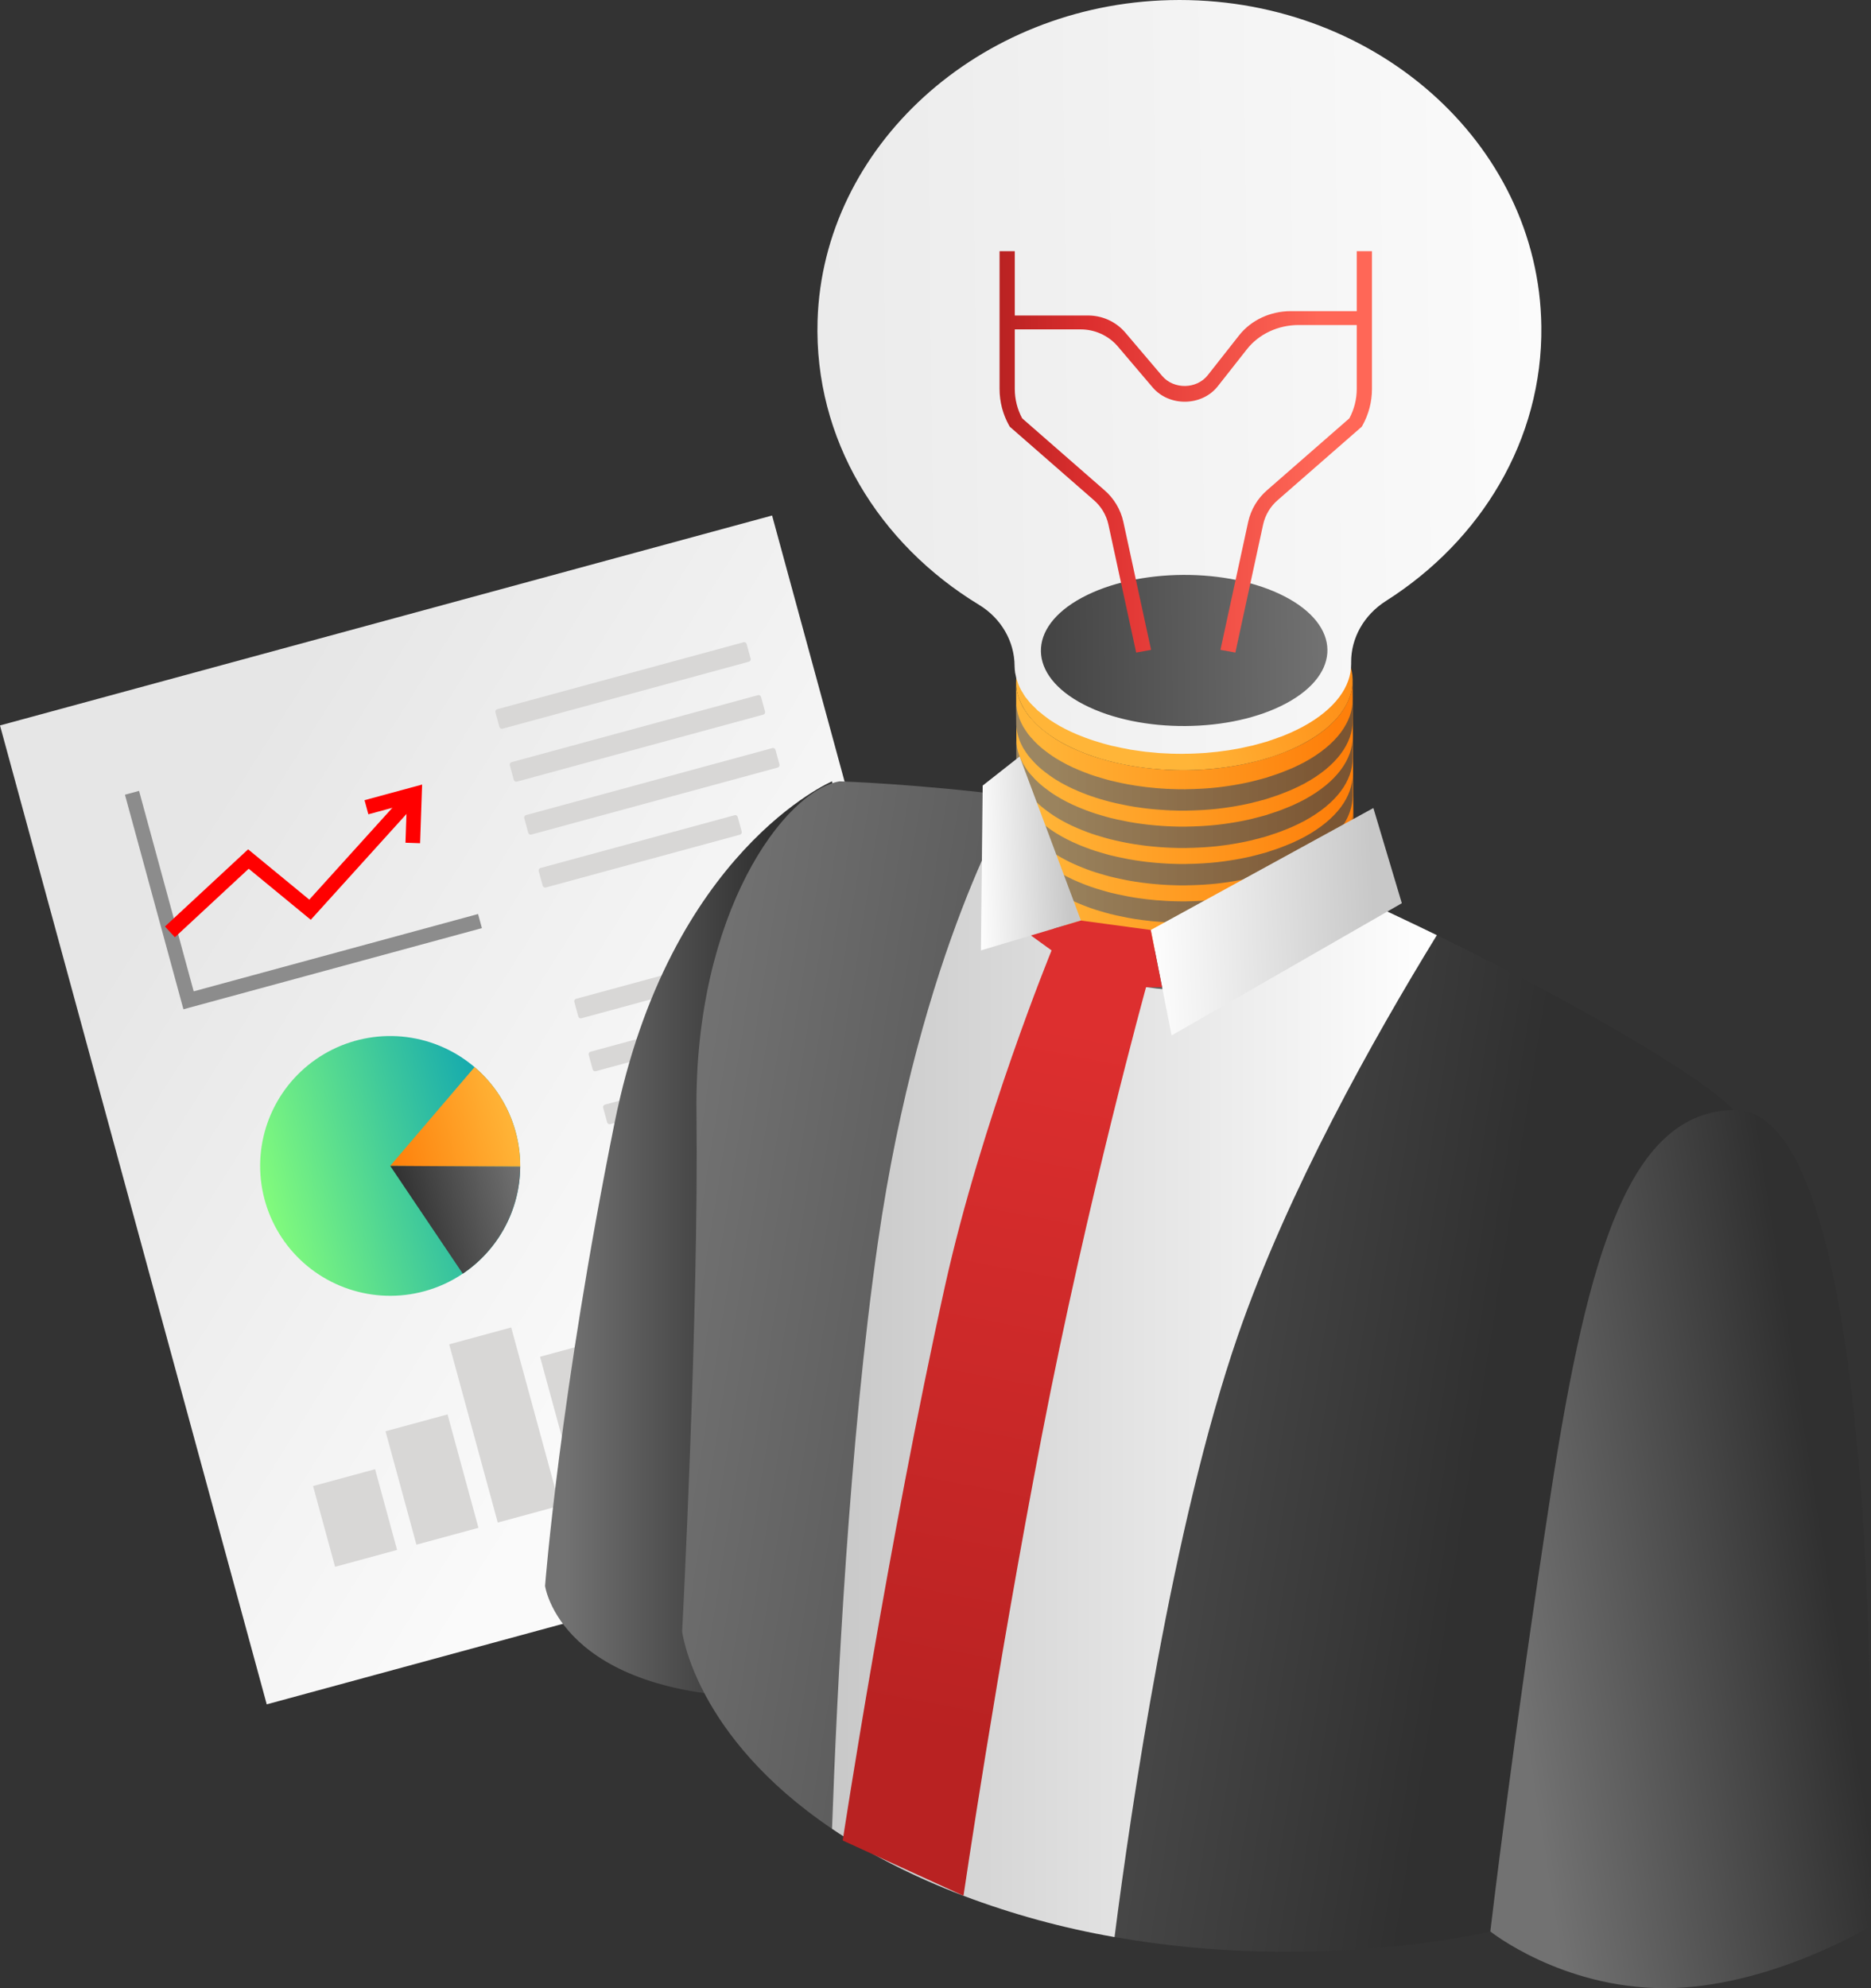
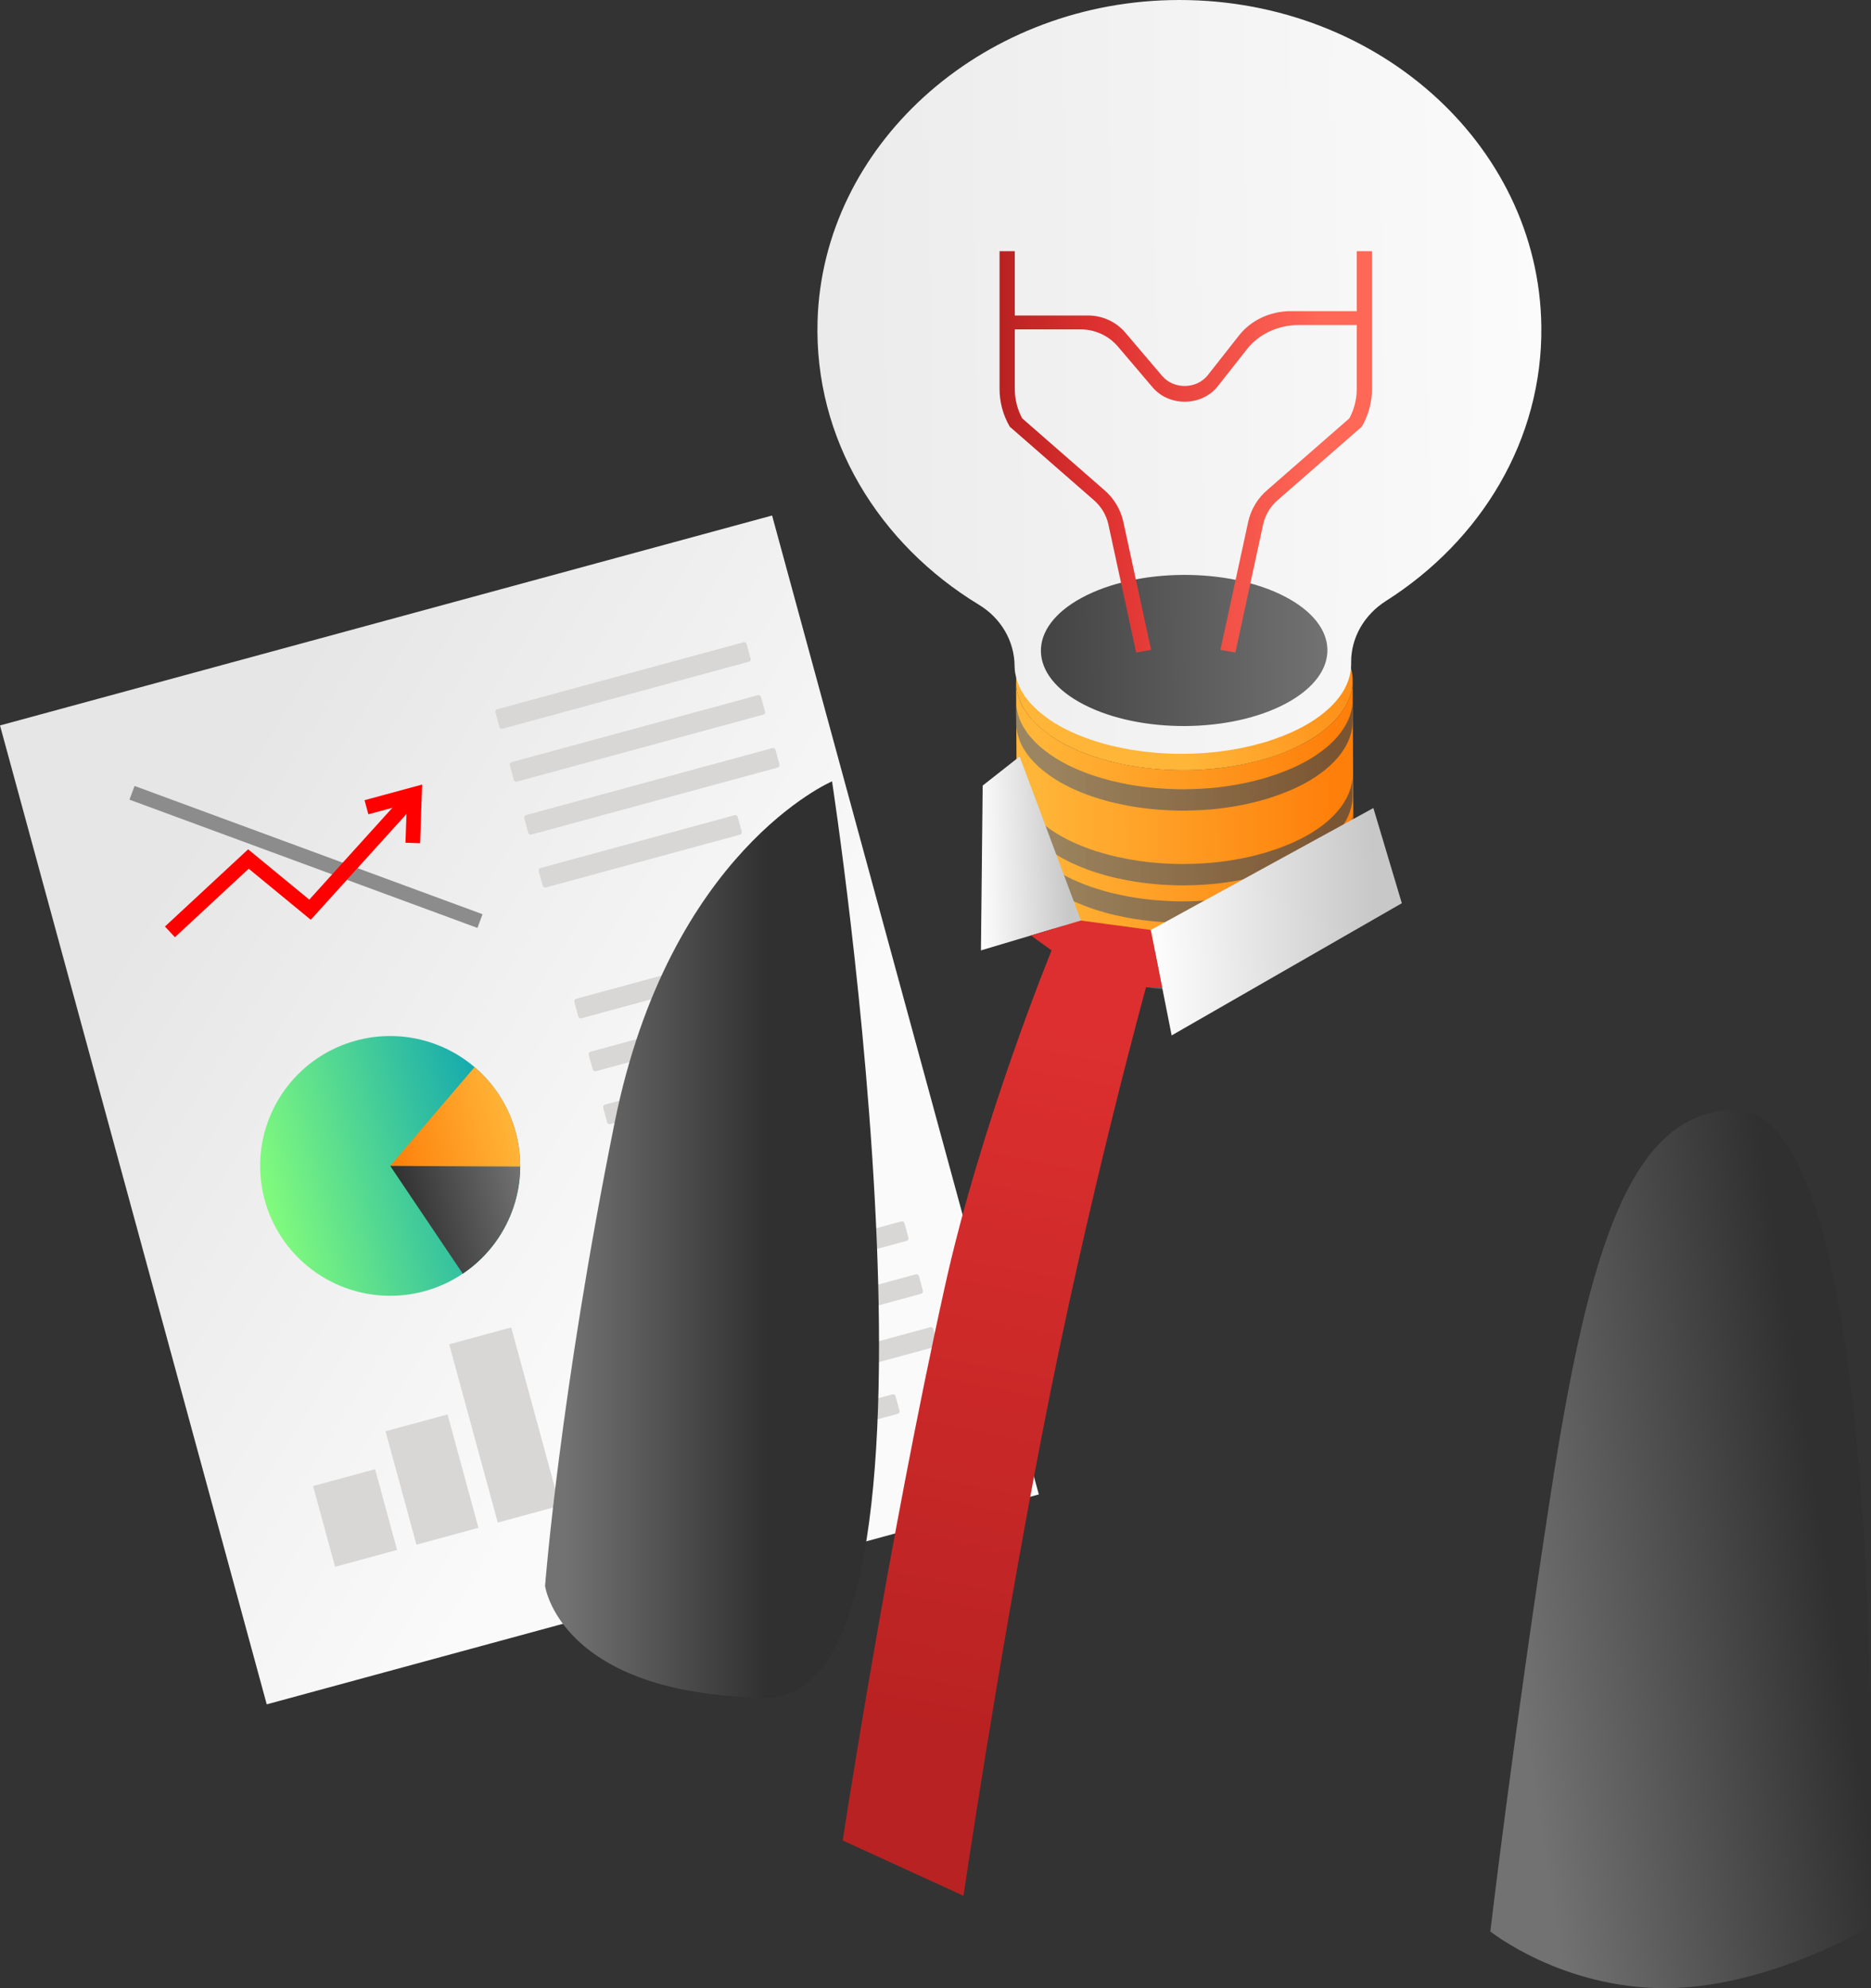
<svg xmlns="http://www.w3.org/2000/svg" width="128" height="136" viewBox="0 0 128 136" fill="none">
  <rect x="0" y="0" width="128" height="136" fill="#333333" stroke="none" />
  <g clip-path="url(#clip0_852_165)">
    <path d="M52.821 35.263L0 49.623L18.248 116.584L71.069 102.224L52.821 35.263Z" fill="url(#paint0_linear_852_165)" />
-     <path d="M9.031 54.231L12.9 68.425L32.837 63.005" stroke="#8C8C8C" stroke-miterlimit="10" />
+     <path d="M9.031 54.231L32.837 63.005" stroke="#8C8C8C" stroke-miterlimit="10" />
    <path d="M11.625 63.744L16.994 58.761L21.21 62.228L28.357 54.327" stroke="#FF0000" stroke-miterlimit="10" />
    <path d="M25.07 55.219L28.355 54.327L28.239 57.663" stroke="#FF0000" stroke-miterlimit="10" />
    <path d="M51.233 45.264L34.376 49.847C34.332 49.859 34.286 49.853 34.246 49.83C34.207 49.807 34.178 49.77 34.166 49.727L33.893 48.725C33.881 48.681 33.887 48.634 33.909 48.595C33.932 48.555 33.969 48.526 34.013 48.514L50.87 43.932C50.914 43.92 50.96 43.926 51 43.949C51.039 43.971 51.068 44.008 51.08 44.052L51.353 45.054C51.365 45.098 51.359 45.144 51.337 45.184C51.314 45.223 51.277 45.252 51.233 45.264Z" fill="#D8D7D6" />
    <path d="M52.217 48.884L35.361 53.467C35.317 53.479 35.27 53.473 35.23 53.45C35.191 53.428 35.162 53.39 35.15 53.347L34.877 52.345C34.865 52.301 34.871 52.254 34.894 52.215C34.916 52.175 34.954 52.147 34.998 52.134L51.854 47.552C51.898 47.54 51.945 47.546 51.984 47.569C52.024 47.591 52.053 47.628 52.065 47.672L52.338 48.674C52.35 48.718 52.343 48.765 52.321 48.804C52.298 48.843 52.261 48.872 52.217 48.884Z" fill="#D8D7D6" />
    <path d="M53.206 52.505L36.349 57.087C36.305 57.099 36.258 57.093 36.219 57.07C36.179 57.048 36.15 57.011 36.138 56.967L35.865 55.965C35.853 55.921 35.859 55.874 35.882 55.835C35.905 55.795 35.942 55.767 35.986 55.755L52.842 51.172C52.886 51.16 52.933 51.166 52.972 51.189C53.012 51.211 53.041 51.248 53.053 51.292L53.326 52.294C53.338 52.338 53.332 52.385 53.309 52.424C53.287 52.464 53.249 52.492 53.206 52.505Z" fill="#D8D7D6" />
    <path d="M36.974 59.375L50.259 55.763C50.303 55.751 50.35 55.757 50.39 55.78C50.429 55.802 50.458 55.84 50.47 55.884L50.743 56.885C50.755 56.929 50.749 56.976 50.726 57.016C50.704 57.055 50.666 57.084 50.623 57.096L37.337 60.708C37.293 60.719 37.246 60.713 37.207 60.691C37.167 60.668 37.139 60.631 37.127 60.587L36.854 59.585C36.842 59.541 36.848 59.495 36.87 59.455C36.893 59.416 36.93 59.387 36.974 59.375Z" fill="#D8D7D6" />
    <path d="M56.631 65.072L39.775 69.654C39.731 69.666 39.684 69.66 39.645 69.638C39.605 69.615 39.576 69.578 39.564 69.534L39.291 68.532C39.279 68.488 39.285 68.442 39.308 68.402C39.331 68.363 39.368 68.334 39.412 68.322L56.268 63.739C56.312 63.727 56.359 63.733 56.398 63.756C56.438 63.779 56.467 63.816 56.479 63.86L56.752 64.862C56.764 64.905 56.758 64.952 56.735 64.992C56.712 65.031 56.675 65.06 56.631 65.072Z" fill="#D8D7D6" />
    <path d="M57.616 68.692L40.759 73.275C40.715 73.286 40.668 73.28 40.629 73.258C40.59 73.235 40.561 73.198 40.548 73.154L40.275 72.152C40.264 72.109 40.27 72.062 40.292 72.022C40.315 71.983 40.352 71.954 40.396 71.942L57.252 67.359C57.296 67.348 57.343 67.354 57.383 67.376C57.422 67.399 57.451 67.436 57.463 67.48L57.736 68.482C57.748 68.525 57.742 68.572 57.719 68.612C57.697 68.651 57.66 68.68 57.616 68.692Z" fill="#D8D7D6" />
    <path d="M58.604 72.312L41.747 76.895C41.703 76.906 41.657 76.9 41.617 76.878C41.578 76.855 41.549 76.818 41.537 76.774L41.264 75.772C41.252 75.729 41.258 75.682 41.281 75.642C41.303 75.603 41.34 75.574 41.384 75.562L58.241 70.98C58.285 70.968 58.331 70.974 58.371 70.996C58.41 71.019 58.439 71.056 58.451 71.1L58.724 72.102C58.736 72.146 58.73 72.192 58.708 72.232C58.685 72.271 58.648 72.3 58.604 72.312Z" fill="#D8D7D6" />
    <path d="M56.021 76.903L42.736 80.515C42.692 80.526 42.645 80.52 42.605 80.498C42.566 80.475 42.537 80.438 42.525 80.394L42.252 79.392C42.24 79.349 42.246 79.302 42.269 79.262C42.291 79.223 42.329 79.194 42.373 79.182L55.658 75.57C55.702 75.559 55.748 75.565 55.788 75.587C55.827 75.61 55.856 75.647 55.868 75.691L56.141 76.692C56.153 76.736 56.147 76.783 56.125 76.823C56.102 76.862 56.065 76.891 56.021 76.903Z" fill="#D8D7D6" />
    <path d="M62.03 84.879L45.173 89.462C45.129 89.474 45.083 89.468 45.043 89.445C45.004 89.423 44.975 89.385 44.963 89.342L44.69 88.34C44.678 88.296 44.684 88.249 44.706 88.21C44.729 88.171 44.766 88.142 44.81 88.129L61.666 83.547C61.71 83.535 61.757 83.541 61.797 83.564C61.836 83.586 61.865 83.624 61.877 83.667L62.15 84.669C62.162 84.713 62.156 84.76 62.133 84.799C62.111 84.838 62.074 84.867 62.03 84.879Z" fill="#D8D7D6" />
    <path d="M63.018 88.5L46.161 93.082C46.118 93.094 46.071 93.088 46.031 93.065C45.992 93.043 45.963 93.006 45.951 92.962L45.678 91.96C45.666 91.916 45.672 91.869 45.695 91.83C45.717 91.791 45.754 91.762 45.798 91.75L62.655 87.167C62.699 87.155 62.745 87.161 62.785 87.184C62.825 87.206 62.853 87.244 62.865 87.287L63.139 88.289C63.15 88.333 63.144 88.38 63.122 88.419C63.099 88.459 63.062 88.487 63.018 88.5Z" fill="#D8D7D6" />
    <path d="M64.002 92.12L47.146 96.702C47.102 96.714 47.055 96.708 47.016 96.686C46.976 96.663 46.947 96.626 46.935 96.582L46.662 95.58C46.65 95.536 46.656 95.49 46.679 95.45C46.702 95.411 46.739 95.382 46.783 95.37L63.639 90.787C63.683 90.775 63.73 90.781 63.769 90.804C63.809 90.826 63.838 90.864 63.85 90.907L64.123 91.909C64.135 91.953 64.129 92 64.106 92.039C64.084 92.079 64.046 92.108 64.002 92.12Z" fill="#D8D7D6" />
    <path d="M61.419 96.71L48.134 100.322C48.09 100.334 48.043 100.328 48.004 100.305C47.965 100.283 47.936 100.246 47.923 100.202L47.65 99.2C47.639 99.156 47.645 99.109 47.667 99.07C47.69 99.031 47.727 99.002 47.771 98.99L61.056 95.378C61.1 95.366 61.147 95.372 61.186 95.395C61.226 95.417 61.255 95.454 61.267 95.498L61.54 96.5C61.552 96.544 61.546 96.591 61.523 96.63C61.5 96.67 61.463 96.698 61.419 96.71Z" fill="#D8D7D6" />
    <path d="M35.275 77.418C35.764 79.211 35.679 81.112 35.03 82.853C34.381 84.594 33.202 86.089 31.658 87.126C30.855 87.668 29.967 88.073 29.03 88.326C27.333 88.788 25.536 88.736 23.868 88.178C22.2 87.621 20.735 86.581 19.658 85.192C18.581 83.802 17.941 82.125 17.818 80.372C17.696 78.619 18.097 76.869 18.97 75.344C19.843 73.818 21.15 72.586 22.724 71.802C24.299 71.018 26.071 70.718 27.816 70.94C29.561 71.162 31.202 71.896 32.529 73.049C33.857 74.202 34.812 75.723 35.275 77.418Z" fill="url(#paint1_linear_852_165)" />
    <path d="M35.277 77.418C35.49 78.196 35.595 78.999 35.59 79.806C31.741 79.822 26.695 79.751 26.695 79.751L32.466 72.993C33.83 74.15 34.81 75.693 35.277 77.418Z" fill="url(#paint2_linear_852_165)" />
    <path d="M35.59 79.806C35.581 81.253 35.218 82.677 34.533 83.952C33.848 85.228 32.862 86.317 31.66 87.126L26.695 79.751L35.59 79.806Z" fill="url(#paint3_linear_852_165)" />
    <path d="M25.661 100.499L21.418 101.652L22.923 107.176L27.166 106.022L25.661 100.499Z" fill="#D8D7D6" />
    <path d="M30.618 96.751L26.375 97.904L28.489 105.663L32.732 104.509L30.618 96.751Z" fill="#D8D7D6" />
    <path d="M34.973 90.803L30.73 91.957L34.053 104.15L38.296 102.996L34.973 90.803Z" fill="#D8D7D6" />
-     <path d="M41.188 91.654L36.945 92.808L39.624 102.636L43.867 101.483L41.188 91.654Z" fill="#D8D7D6" />
    <path d="M56.922 53.447C56.922 53.447 45.8 58.202 42.049 76.787C38.299 95.373 37.289 108.483 37.289 108.483C37.289 108.483 38.299 115.975 52.435 116.119C66.571 116.263 56.922 53.447 56.922 53.447Z" fill="url(#paint4_linear_852_165)" />
-     <path d="M101.953 132.12C101.953 132.12 90.199 134.975 76.248 132.501C72.722 131.889 69.262 130.944 65.915 129.678C62.276 128.29 59.318 126.719 56.921 125.097C47.496 118.738 46.668 111.596 46.668 111.596C46.668 111.596 47.811 89.771 47.647 76.087C47.484 62.407 53.684 54.099 57.434 53.447C57.434 53.447 62.698 53.61 69.371 54.465C72.091 54.811 75.049 55.276 77.98 55.889C82.575 56.851 90.574 60.204 98.298 63.97C107.571 68.491 116.454 73.613 118.589 75.924C122.502 80.159 101.953 132.12 101.953 132.12Z" fill="url(#paint5_linear_852_165)" />
    <path d="M118.591 75.925C111.572 76.104 108.692 85.287 106.096 102.144C103.5 119 101.957 132.119 101.957 132.119C101.957 132.119 106.817 136 113.885 136C120.953 136 127.877 131.822 127.877 131.822C127.877 131.822 129.789 75.639 118.591 75.925Z" fill="url(#paint6_linear_852_165)" />
-     <path d="M98.299 63.97C93.931 71.084 88.09 81.511 84.694 91.338C80.195 104.362 77.356 123.86 76.249 132.502C72.723 131.889 69.263 130.944 65.916 129.678C62.277 128.29 59.319 126.719 56.922 125.097C57.252 115.684 58.093 98.655 60.063 84.959C62.954 64.916 69.373 54.465 69.373 54.465C72.092 54.811 75.05 55.277 77.981 55.889C82.576 56.851 90.575 60.204 98.299 63.97Z" fill="url(#paint7_linear_852_165)" />
    <path d="M90.192 53.027L90.244 62.869C90.252 64.091 89.383 65.318 87.636 66.265C87.433 66.374 87.22 66.477 87.007 66.574C86.939 66.606 86.866 66.632 86.798 66.664C86.698 66.703 86.605 66.748 86.502 66.787C86.461 66.803 86.413 66.817 86.368 66.833C86.21 66.894 86.045 66.949 85.879 67.005C85.804 67.027 85.731 67.06 85.656 67.082C85.618 67.092 85.58 67.102 85.542 67.112C85.435 67.144 85.325 67.174 85.215 67.204C85.119 67.23 85.022 67.259 84.922 67.282C84.919 67.282 84.919 67.282 84.915 67.285C84.867 67.295 84.808 67.305 84.757 67.318C84.667 67.341 84.578 67.361 84.488 67.378C84.409 67.394 84.333 67.414 84.254 67.431C84.157 67.451 84.054 67.464 83.954 67.484C83.882 67.494 83.806 67.511 83.733 67.521C83.695 67.528 83.657 67.534 83.62 67.541C83.416 67.571 83.209 67.599 83.002 67.623C82.995 67.623 82.985 67.626 82.978 67.626C82.947 67.63 82.919 67.63 82.888 67.634C82.723 67.651 82.557 67.668 82.388 67.683C82.326 67.686 82.263 67.687 82.201 67.694C82.129 67.698 82.056 67.702 81.984 67.706C81.915 67.71 81.846 67.713 81.777 67.717C81.625 67.725 81.476 67.727 81.328 67.728C81.283 67.729 81.238 67.732 81.197 67.73C81.183 67.73 81.169 67.733 81.155 67.733C80.941 67.732 80.727 67.731 80.516 67.724C80.485 67.721 80.454 67.718 80.422 67.719C80.346 67.716 80.27 67.711 80.198 67.708C80.08 67.7 79.963 67.698 79.845 67.69C79.776 67.684 79.707 67.675 79.638 67.67C79.537 67.662 79.437 67.653 79.34 67.641C79.267 67.633 79.198 67.63 79.126 67.622C79.039 67.61 78.956 67.595 78.87 67.586C78.738 67.569 78.61 67.551 78.478 67.531C78.423 67.522 78.368 67.516 78.312 67.507C78.243 67.495 78.181 67.477 78.115 67.465C77.924 67.432 77.741 67.396 77.557 67.351C77.54 67.348 77.519 67.342 77.502 67.339C77.436 67.327 77.37 67.315 77.304 67.3C77.245 67.285 77.186 67.267 77.127 67.251C77.031 67.227 76.933 67.203 76.84 67.176C76.684 67.13 76.531 67.084 76.379 67.036C76.288 67.008 76.198 66.978 76.112 66.947C75.952 66.892 75.796 66.834 75.639 66.769C75.567 66.741 75.494 66.714 75.421 66.683C75.198 66.588 74.98 66.489 74.771 66.381C74.569 66.279 74.385 66.171 74.204 66.059C74.159 66.031 74.113 66 74.068 65.972C74.019 65.942 73.971 65.91 73.925 65.879C73.876 65.849 73.841 65.811 73.793 65.78C73.664 65.687 73.542 65.591 73.43 65.494C73.391 65.466 73.346 65.435 73.311 65.404C73.276 65.373 73.248 65.338 73.213 65.307C73.15 65.248 73.088 65.186 73.031 65.126C72.993 65.089 72.951 65.052 72.919 65.014C72.881 64.97 72.849 64.927 72.811 64.883C72.772 64.833 72.734 64.786 72.695 64.739C72.676 64.712 72.655 64.686 72.632 64.661C72.576 64.58 72.526 64.499 72.48 64.417C72.463 64.392 72.445 64.367 72.431 64.342C72.427 64.336 72.424 64.329 72.42 64.323C72.36 64.217 72.307 64.107 72.261 63.994C72.254 63.978 72.247 63.96 72.24 63.941C72.229 63.906 72.218 63.872 72.207 63.837C72.186 63.784 72.164 63.727 72.146 63.671C72.132 63.621 72.124 63.567 72.113 63.514C72.106 63.479 72.099 63.445 72.091 63.41C72.088 63.388 72.081 63.369 72.077 63.347C72.061 63.24 72.053 63.13 72.049 63.02L72.048 62.982L71.996 53.144C71.999 53.286 72.013 53.429 72.039 53.569C72.043 53.603 72.054 53.638 72.061 53.672C72.085 53.783 72.116 53.893 72.155 53.999C72.166 54.034 72.177 54.068 72.188 54.099C72.243 54.238 72.307 54.373 72.379 54.504C72.393 54.529 72.411 54.554 72.428 54.579C72.492 54.685 72.566 54.792 72.643 54.898C72.682 54.948 72.72 54.995 72.759 55.042C72.829 55.123 72.903 55.204 72.98 55.285C73.036 55.348 73.099 55.407 73.161 55.466C73.228 55.531 73.301 55.594 73.374 55.656C73.49 55.752 73.612 55.846 73.741 55.939C73.831 56.004 73.919 56.069 74.016 56.131C74.061 56.162 74.106 56.19 74.152 56.218C74.333 56.33 74.517 56.438 74.719 56.54C74.928 56.648 75.147 56.75 75.369 56.842C75.438 56.873 75.515 56.9 75.588 56.931C75.744 56.992 75.9 57.054 76.06 57.109C76.146 57.139 76.237 57.167 76.327 57.197C76.479 57.246 76.632 57.292 76.788 57.334C76.882 57.362 76.979 57.389 77.076 57.413C77.194 57.444 77.315 57.468 77.436 57.498C77.439 57.498 77.446 57.501 77.45 57.501C77.651 57.546 77.855 57.588 78.063 57.627C78.184 57.648 78.305 57.672 78.427 57.689C78.558 57.71 78.686 57.728 78.817 57.745C78.973 57.766 79.129 57.786 79.285 57.8C79.385 57.812 79.485 57.82 79.586 57.829C79.772 57.846 79.959 57.856 80.146 57.867C80.218 57.869 80.294 57.875 80.371 57.877C80.626 57.887 80.885 57.894 81.144 57.891C81.186 57.891 81.231 57.888 81.272 57.887C81.493 57.885 81.715 57.876 81.932 57.864C82.004 57.861 82.077 57.857 82.15 57.853C82.377 57.838 82.609 57.82 82.836 57.795C82.867 57.792 82.895 57.788 82.926 57.785C83.178 57.757 83.43 57.72 83.681 57.68C83.754 57.669 83.83 57.656 83.902 57.643C84.081 57.613 84.261 57.576 84.436 57.54C84.526 57.52 84.615 57.5 84.705 57.48C84.735 57.474 84.765 57.467 84.794 57.457C84.918 57.428 85.043 57.395 85.163 57.362C85.273 57.333 85.383 57.303 85.49 57.274C85.604 57.238 85.714 57.202 85.827 57.163C85.993 57.111 86.158 57.053 86.316 56.994C86.46 56.939 86.605 56.881 86.746 56.823C86.814 56.794 86.887 56.765 86.952 56.736C87.168 56.636 87.381 56.536 87.584 56.427C89.331 55.477 90.2 54.249 90.192 53.027Z" fill="url(#paint8_linear_852_165)" />
    <path d="M92.537 46.526L92.603 58.98C92.613 60.526 91.513 62.08 89.302 63.278C89.046 63.416 88.777 63.546 88.507 63.669C88.42 63.709 88.329 63.742 88.242 63.783C88.116 63.832 87.998 63.889 87.868 63.938C87.816 63.959 87.754 63.975 87.698 63.996C87.498 64.073 87.289 64.143 87.08 64.213C86.984 64.242 86.893 64.283 86.797 64.312C86.749 64.324 86.701 64.337 86.653 64.349C86.518 64.39 86.378 64.428 86.239 64.465C86.117 64.498 85.995 64.535 85.869 64.564C85.864 64.565 85.864 64.565 85.86 64.569C85.799 64.581 85.725 64.594 85.659 64.61C85.546 64.639 85.433 64.664 85.319 64.686C85.219 64.707 85.123 64.731 85.023 64.752C84.901 64.778 84.77 64.795 84.643 64.82C84.552 64.833 84.456 64.854 84.364 64.867C84.316 64.875 84.268 64.884 84.22 64.892C83.963 64.931 83.701 64.965 83.439 64.996C83.43 64.996 83.417 65 83.408 65C83.369 65.004 83.334 65.005 83.295 65.009C83.085 65.031 82.876 65.053 82.661 65.072C82.583 65.076 82.504 65.077 82.426 65.086C82.334 65.091 82.242 65.096 82.15 65.101C82.063 65.106 81.976 65.11 81.888 65.115C81.696 65.125 81.508 65.127 81.32 65.129C81.263 65.13 81.207 65.134 81.154 65.131C81.136 65.131 81.119 65.135 81.102 65.135C80.83 65.134 80.559 65.133 80.293 65.124C80.253 65.12 80.214 65.116 80.174 65.117C80.078 65.114 79.982 65.107 79.89 65.104C79.741 65.093 79.593 65.091 79.444 65.081C79.356 65.073 79.269 65.062 79.181 65.055C79.054 65.045 78.927 65.034 78.805 65.019C78.713 65.008 78.625 65.005 78.533 64.994C78.424 64.979 78.319 64.96 78.209 64.95C78.043 64.927 77.881 64.905 77.714 64.879C77.644 64.868 77.574 64.86 77.504 64.849C77.417 64.834 77.338 64.811 77.254 64.796C77.013 64.755 76.781 64.709 76.549 64.652C76.527 64.648 76.501 64.64 76.479 64.636C76.395 64.621 76.312 64.606 76.229 64.587C76.154 64.568 76.08 64.545 76.005 64.526C75.882 64.495 75.759 64.465 75.641 64.43C75.444 64.372 75.251 64.314 75.057 64.252C74.943 64.218 74.829 64.179 74.719 64.14C74.517 64.071 74.32 63.997 74.122 63.915C74.03 63.88 73.938 63.845 73.845 63.806C73.564 63.686 73.287 63.561 73.023 63.424C72.768 63.295 72.534 63.158 72.305 63.017C72.248 62.982 72.191 62.943 72.133 62.907C72.072 62.868 72.01 62.829 71.953 62.79C71.891 62.75 71.847 62.703 71.785 62.664C71.622 62.546 71.467 62.424 71.326 62.302C71.277 62.266 71.22 62.227 71.176 62.188C71.132 62.148 71.096 62.105 71.052 62.065C70.972 61.99 70.893 61.912 70.822 61.837C70.773 61.789 70.72 61.742 70.68 61.695C70.631 61.639 70.591 61.584 70.543 61.529C70.494 61.465 70.445 61.406 70.396 61.347C70.372 61.312 70.345 61.279 70.316 61.248C70.245 61.145 70.183 61.042 70.124 60.939C70.102 60.907 70.08 60.876 70.062 60.844C70.058 60.836 70.053 60.828 70.049 60.82C69.972 60.686 69.905 60.547 69.847 60.404C69.838 60.384 69.829 60.36 69.82 60.336C69.806 60.293 69.792 60.249 69.779 60.205C69.752 60.138 69.725 60.066 69.702 59.995C69.684 59.931 69.674 59.864 69.66 59.796C69.651 59.752 69.641 59.708 69.632 59.665C69.628 59.637 69.618 59.613 69.614 59.585C69.594 59.45 69.584 59.31 69.578 59.171L69.578 59.123L69.512 46.674C69.515 46.854 69.533 47.034 69.567 47.211C69.571 47.255 69.585 47.299 69.594 47.343C69.624 47.483 69.663 47.621 69.713 47.756C69.727 47.8 69.74 47.843 69.754 47.883C69.824 48.059 69.905 48.229 69.996 48.395C70.014 48.426 70.037 48.458 70.059 48.49C70.139 48.624 70.233 48.759 70.33 48.894C70.379 48.957 70.428 49.016 70.477 49.075C70.566 49.178 70.659 49.281 70.756 49.383C70.827 49.462 70.907 49.537 70.986 49.612C71.07 49.695 71.163 49.774 71.256 49.852C71.402 49.975 71.556 50.093 71.719 50.211C71.834 50.293 71.945 50.376 72.068 50.454C72.125 50.493 72.182 50.529 72.24 50.564C72.469 50.705 72.702 50.842 72.957 50.971C73.221 51.108 73.498 51.237 73.78 51.353C73.867 51.392 73.964 51.427 74.056 51.466C74.254 51.544 74.452 51.621 74.654 51.691C74.763 51.73 74.878 51.764 74.992 51.803C75.185 51.865 75.378 51.923 75.575 51.977C75.694 52.011 75.817 52.046 75.939 52.077C76.088 52.115 76.242 52.145 76.395 52.183C76.4 52.183 76.409 52.187 76.413 52.187C76.667 52.244 76.926 52.297 77.189 52.347C77.342 52.373 77.495 52.403 77.649 52.426C77.815 52.452 77.977 52.474 78.144 52.496C78.341 52.522 78.538 52.548 78.735 52.566C78.862 52.581 78.989 52.591 79.116 52.602C79.352 52.623 79.588 52.637 79.825 52.651C79.916 52.654 80.012 52.66 80.109 52.664C80.432 52.676 80.76 52.685 81.088 52.681C81.141 52.681 81.197 52.676 81.25 52.676C81.53 52.673 81.809 52.662 82.085 52.647C82.176 52.642 82.268 52.638 82.36 52.633C82.648 52.614 82.941 52.591 83.229 52.56C83.268 52.556 83.303 52.551 83.343 52.547C83.661 52.512 83.98 52.465 84.298 52.413C84.39 52.401 84.486 52.384 84.578 52.367C84.805 52.329 85.031 52.282 85.254 52.236C85.367 52.211 85.48 52.186 85.594 52.161C85.632 52.154 85.67 52.144 85.707 52.132C85.864 52.094 86.021 52.053 86.173 52.012C86.313 51.974 86.452 51.937 86.587 51.9C86.731 51.855 86.87 51.809 87.014 51.76C87.223 51.694 87.432 51.62 87.632 51.546C87.815 51.477 87.998 51.403 88.176 51.33C88.263 51.293 88.354 51.256 88.437 51.219C88.711 51.093 88.98 50.967 89.237 50.829C91.447 49.626 92.547 48.073 92.537 46.526Z" fill="url(#paint9_linear_852_165)" />
    <path opacity="0.7" d="M92.537 47.835C92.547 49.382 91.447 50.935 89.237 52.138C88.98 52.276 88.711 52.402 88.437 52.529C88.354 52.565 88.263 52.602 88.176 52.639C87.998 52.712 87.815 52.786 87.632 52.855C87.432 52.929 87.223 53.003 87.014 53.069C86.87 53.118 86.731 53.164 86.587 53.209C86.452 53.246 86.313 53.283 86.173 53.321C86.021 53.362 85.864 53.404 85.707 53.441C85.67 53.453 85.632 53.463 85.594 53.47C85.48 53.495 85.367 53.52 85.254 53.545C85.031 53.592 84.805 53.638 84.578 53.676C84.486 53.693 84.39 53.71 84.298 53.723C83.98 53.774 83.661 53.821 83.343 53.856C83.303 53.86 83.268 53.865 83.229 53.869C82.941 53.9 82.648 53.923 82.36 53.942C82.268 53.947 82.176 53.952 82.085 53.956C81.809 53.971 81.53 53.982 81.25 53.985C81.197 53.986 81.141 53.99 81.088 53.991C80.76 53.994 80.432 53.985 80.109 53.973C80.012 53.97 79.916 53.963 79.824 53.96C79.588 53.946 79.352 53.933 79.116 53.911C78.989 53.901 78.862 53.89 78.735 53.875C78.538 53.857 78.341 53.831 78.144 53.805C77.977 53.783 77.815 53.761 77.649 53.735C77.495 53.712 77.342 53.682 77.189 53.656C76.926 53.607 76.667 53.554 76.413 53.496C76.409 53.496 76.4 53.492 76.395 53.492C76.242 53.454 76.088 53.424 75.939 53.386C75.817 53.355 75.694 53.32 75.575 53.286C75.378 53.232 75.185 53.174 74.992 53.112C74.878 53.074 74.763 53.039 74.654 53C74.452 52.931 74.254 52.853 74.056 52.775C73.964 52.736 73.867 52.701 73.78 52.662C73.498 52.546 73.221 52.417 72.957 52.28C72.702 52.151 72.469 52.014 72.24 51.873C72.182 51.838 72.125 51.802 72.068 51.763C71.945 51.685 71.834 51.602 71.719 51.52C71.556 51.402 71.402 51.284 71.256 51.162C71.163 51.083 71.07 51.004 70.986 50.921C70.907 50.846 70.827 50.772 70.756 50.692C70.659 50.59 70.566 50.487 70.477 50.385C70.428 50.325 70.379 50.266 70.33 50.203C70.233 50.068 70.139 49.934 70.059 49.799C70.037 49.767 70.014 49.736 69.996 49.704C69.905 49.538 69.824 49.368 69.754 49.192C69.74 49.152 69.727 49.109 69.713 49.065C69.663 48.93 69.624 48.792 69.594 48.652C69.585 48.608 69.571 48.564 69.567 48.521C69.533 48.343 69.515 48.163 69.512 47.983L69.52 49.587C69.528 49.719 69.543 49.851 69.567 49.981C69.571 50.025 69.585 50.069 69.594 50.113C69.624 50.253 69.663 50.391 69.713 50.526C69.727 50.57 69.74 50.613 69.754 50.653C69.824 50.828 69.905 50.999 69.996 51.165C70.014 51.196 70.037 51.228 70.059 51.26C70.139 51.394 70.233 51.529 70.33 51.663C70.379 51.727 70.428 51.786 70.477 51.845C70.566 51.948 70.659 52.051 70.756 52.153C70.827 52.232 70.907 52.307 70.986 52.382C71.07 52.465 71.163 52.544 71.256 52.623C71.402 52.745 71.556 52.863 71.719 52.98C71.834 53.063 71.945 53.145 72.068 53.224C72.125 53.263 72.182 53.298 72.24 53.334C72.469 53.475 72.702 53.612 72.957 53.741C73.221 53.878 73.498 54.007 73.78 54.123C73.867 54.162 73.964 54.197 74.056 54.236C74.254 54.314 74.452 54.391 74.654 54.461C74.763 54.5 74.878 54.534 74.992 54.573C75.185 54.635 75.378 54.693 75.575 54.746C75.694 54.781 75.817 54.816 75.939 54.846C76.088 54.885 76.242 54.915 76.395 54.953C76.4 54.953 76.409 54.957 76.413 54.957C76.667 55.014 76.926 55.068 77.189 55.117C77.342 55.143 77.495 55.173 77.649 55.196C77.815 55.222 77.977 55.244 78.144 55.266C78.341 55.292 78.538 55.318 78.735 55.336C78.862 55.351 78.989 55.361 79.116 55.372C79.352 55.393 79.588 55.407 79.824 55.42C79.916 55.423 80.012 55.43 80.109 55.434C80.432 55.446 80.76 55.455 81.088 55.451C81.141 55.451 81.197 55.446 81.25 55.446C81.53 55.443 81.809 55.432 82.085 55.417C82.176 55.412 82.268 55.407 82.36 55.403C82.648 55.384 82.941 55.361 83.229 55.33C83.268 55.325 83.303 55.321 83.343 55.317C83.661 55.282 83.98 55.234 84.298 55.184C84.39 55.17 84.486 55.154 84.578 55.137C84.805 55.099 85.031 55.052 85.254 55.006C85.367 54.981 85.48 54.956 85.594 54.931C85.632 54.924 85.67 54.914 85.707 54.902C85.864 54.864 86.021 54.823 86.173 54.782C86.313 54.744 86.452 54.707 86.587 54.67C86.731 54.624 86.87 54.579 87.014 54.53C87.223 54.464 87.432 54.39 87.632 54.316C87.815 54.247 87.998 54.173 88.176 54.1C88.263 54.063 88.354 54.026 88.437 53.989C88.711 53.863 88.98 53.737 89.237 53.599C91.447 52.396 92.547 50.843 92.537 49.296V47.835Z" fill="url(#paint10_linear_852_165)" />
-     <path opacity="0.7" d="M92.537 50.392C92.547 51.938 91.447 53.492 89.237 54.694C88.98 54.832 88.711 54.958 88.437 55.085C88.354 55.121 88.263 55.158 88.176 55.195C87.998 55.269 87.815 55.342 87.632 55.412C87.432 55.486 87.223 55.559 87.014 55.625C86.87 55.675 86.731 55.72 86.587 55.765C86.452 55.802 86.313 55.84 86.173 55.877C86.021 55.919 85.864 55.96 85.707 55.997C85.67 56.009 85.632 56.019 85.594 56.026C85.48 56.051 85.367 56.077 85.254 56.102C85.031 56.148 84.805 56.194 84.578 56.232C84.486 56.249 84.39 56.266 84.298 56.279C83.98 56.33 83.661 56.377 83.343 56.412C83.303 56.416 83.268 56.421 83.229 56.425C82.941 56.456 82.648 56.479 82.36 56.498C82.268 56.503 82.176 56.508 82.085 56.513C81.809 56.527 81.53 56.538 81.25 56.541C81.197 56.542 81.141 56.546 81.088 56.547C80.76 56.55 80.432 56.541 80.109 56.529C80.012 56.526 79.916 56.519 79.824 56.516C79.588 56.502 79.352 56.489 79.116 56.467C78.989 56.457 78.862 56.446 78.735 56.431C78.538 56.413 78.341 56.387 78.144 56.361C77.977 56.339 77.815 56.317 77.649 56.291C77.495 56.269 77.342 56.238 77.189 56.212C76.926 56.163 76.667 56.11 76.413 56.053C76.409 56.053 76.4 56.048 76.395 56.049C76.242 56.01 76.088 55.98 75.939 55.942C75.817 55.911 75.694 55.877 75.575 55.842C75.378 55.788 75.185 55.73 74.992 55.669C74.878 55.63 74.763 55.595 74.654 55.556C74.452 55.487 74.254 55.409 74.056 55.331C73.964 55.292 73.867 55.258 73.78 55.218C73.498 55.102 73.221 54.973 72.957 54.836C72.702 54.707 72.469 54.57 72.24 54.429C72.182 54.394 72.125 54.358 72.068 54.319C71.945 54.241 71.834 54.158 71.719 54.076C71.556 53.958 71.402 53.84 71.256 53.718C71.163 53.639 71.07 53.56 70.986 53.477C70.907 53.403 70.827 53.328 70.756 53.249C70.659 53.146 70.566 53.043 70.477 52.941C70.428 52.881 70.379 52.822 70.33 52.759C70.233 52.624 70.139 52.49 70.059 52.355C70.037 52.323 70.014 52.292 69.996 52.26C69.905 52.095 69.824 51.924 69.754 51.748C69.74 51.709 69.727 51.665 69.713 51.621C69.663 51.487 69.624 51.349 69.594 51.208C69.585 51.164 69.571 51.12 69.567 51.077C69.533 50.899 69.515 50.72 69.512 50.539L69.52 52.143C69.528 52.276 69.543 52.407 69.567 52.538C69.571 52.581 69.585 52.625 69.594 52.669C69.624 52.809 69.663 52.947 69.713 53.082C69.727 53.126 69.74 53.169 69.754 53.209C69.824 53.385 69.905 53.556 69.996 53.721C70.014 53.752 70.037 53.784 70.059 53.816C70.139 53.951 70.233 54.085 70.33 54.22C70.379 54.283 70.428 54.342 70.477 54.401C70.566 54.504 70.659 54.607 70.756 54.709C70.827 54.788 70.907 54.863 70.986 54.938C71.07 55.021 71.163 55.1 71.256 55.179C71.402 55.301 71.556 55.419 71.719 55.537C71.834 55.619 71.945 55.702 72.068 55.78C72.125 55.819 72.182 55.855 72.24 55.89C72.469 56.031 72.702 56.168 72.957 56.297C73.221 56.434 73.498 56.563 73.78 56.679C73.867 56.718 73.964 56.753 74.056 56.792C74.254 56.87 74.452 56.947 74.654 57.017C74.763 57.056 74.878 57.09 74.992 57.129C75.185 57.191 75.378 57.249 75.575 57.303C75.694 57.337 75.817 57.372 75.939 57.403C76.088 57.441 76.242 57.471 76.395 57.51C76.4 57.509 76.409 57.513 76.413 57.513C76.667 57.571 76.926 57.624 77.189 57.673C77.342 57.699 77.495 57.729 77.649 57.752C77.815 57.778 77.977 57.8 78.144 57.822C78.341 57.848 78.538 57.874 78.735 57.892C78.862 57.907 78.989 57.917 79.116 57.928C79.352 57.95 79.588 57.963 79.824 57.977C79.916 57.98 80.012 57.987 80.109 57.99C80.432 58.002 80.76 58.011 81.088 58.008C81.141 58.007 81.197 58.002 81.25 58.002C81.53 57.999 81.809 57.988 82.085 57.973C82.176 57.969 82.268 57.964 82.36 57.959C82.648 57.94 82.941 57.917 83.229 57.886C83.268 57.882 83.303 57.877 83.343 57.873C83.661 57.838 83.98 57.791 84.298 57.74C84.39 57.727 84.486 57.71 84.578 57.693C84.805 57.655 85.031 57.609 85.254 57.562C85.367 57.537 85.48 57.512 85.594 57.487C85.632 57.48 85.67 57.47 85.707 57.458C85.864 57.421 86.021 57.379 86.173 57.338C86.313 57.3 86.452 57.263 86.587 57.226C86.731 57.181 86.87 57.135 87.014 57.086C87.223 57.02 87.432 56.946 87.632 56.873C87.815 56.803 87.998 56.729 88.176 56.656C88.263 56.619 88.354 56.582 88.437 56.545C88.711 56.419 88.98 56.293 89.237 56.155C91.447 54.952 92.547 53.399 92.537 51.852V50.392Z" fill="url(#paint11_linear_852_165)" />
    <path opacity="0.7" d="M92.537 52.948C92.547 54.494 91.447 56.048 89.237 57.25C88.98 57.388 88.711 57.514 88.437 57.641C88.354 57.677 88.263 57.714 88.176 57.751C87.998 57.825 87.815 57.898 87.632 57.968C87.432 58.042 87.223 58.116 87.014 58.181C86.87 58.231 86.731 58.276 86.587 58.321C86.452 58.359 86.313 58.396 86.173 58.433C86.021 58.475 85.864 58.516 85.707 58.554C85.67 58.566 85.632 58.575 85.594 58.583C85.48 58.608 85.367 58.633 85.254 58.658C85.031 58.704 84.805 58.75 84.578 58.788C84.486 58.805 84.39 58.822 84.298 58.835C83.98 58.886 83.661 58.933 83.343 58.968C83.303 58.973 83.268 58.977 83.229 58.981C82.941 59.012 82.648 59.035 82.36 59.054C82.268 59.059 82.176 59.064 82.085 59.069C81.809 59.084 81.53 59.094 81.25 59.097C81.197 59.098 81.141 59.102 81.088 59.103C80.76 59.106 80.432 59.098 80.109 59.085C80.012 59.082 79.916 59.075 79.824 59.072C79.588 59.058 79.352 59.045 79.116 59.023C78.989 59.013 78.862 59.002 78.735 58.987C78.538 58.97 78.341 58.944 78.144 58.918C77.977 58.895 77.815 58.873 77.649 58.847C77.495 58.825 77.342 58.794 77.189 58.768C76.926 58.719 76.667 58.666 76.413 58.609C76.409 58.609 76.4 58.605 76.395 58.605C76.242 58.566 76.088 58.536 75.939 58.498C75.817 58.467 75.694 58.433 75.575 58.398C75.378 58.344 75.185 58.286 74.992 58.225C74.878 58.186 74.763 58.151 74.654 58.112C74.452 58.043 74.254 57.965 74.056 57.887C73.964 57.849 73.867 57.814 73.78 57.775C73.498 57.658 73.221 57.529 72.957 57.392C72.702 57.264 72.469 57.126 72.24 56.985C72.182 56.95 72.125 56.915 72.068 56.876C71.945 56.797 71.834 56.715 71.719 56.632C71.556 56.514 71.402 56.396 71.256 56.274C71.163 56.195 71.07 56.116 70.986 56.034C70.907 55.959 70.827 55.884 70.756 55.805C70.659 55.702 70.566 55.6 70.477 55.497C70.428 55.437 70.379 55.378 70.33 55.315C70.233 55.18 70.139 55.046 70.059 54.911C70.037 54.88 70.014 54.848 69.996 54.816C69.905 54.651 69.824 54.48 69.754 54.304C69.74 54.265 69.727 54.221 69.713 54.177C69.663 54.043 69.624 53.905 69.594 53.764C69.585 53.72 69.571 53.677 69.567 53.633C69.533 53.456 69.515 53.276 69.512 53.095L69.52 54.699C69.528 54.832 69.543 54.963 69.567 55.094C69.571 55.137 69.585 55.181 69.594 55.225C69.624 55.365 69.663 55.504 69.713 55.638C69.727 55.682 69.74 55.725 69.754 55.765C69.824 55.941 69.905 56.112 69.996 56.277C70.014 56.309 70.037 56.34 70.059 56.372C70.139 56.507 70.233 56.641 70.33 56.776C70.379 56.839 70.428 56.898 70.477 56.958C70.566 57.06 70.659 57.163 70.756 57.266C70.827 57.345 70.907 57.42 70.986 57.495C71.07 57.577 71.163 57.656 71.256 57.735C71.402 57.857 71.556 57.975 71.719 58.093C71.834 58.175 71.945 58.258 72.068 58.336C72.125 58.376 72.182 58.411 72.24 58.446C72.469 58.587 72.702 58.724 72.957 58.853C73.221 58.99 73.498 59.119 73.78 59.236C73.867 59.274 73.964 59.309 74.056 59.348C74.254 59.426 74.452 59.504 74.654 59.573C74.763 59.612 74.878 59.647 74.992 59.685C75.185 59.747 75.378 59.805 75.575 59.859C75.694 59.894 75.817 59.928 75.939 59.959C76.088 59.997 76.242 60.027 76.395 60.066C76.4 60.066 76.409 60.069 76.413 60.069C76.667 60.127 76.926 60.18 77.189 60.229C77.342 60.255 77.495 60.286 77.649 60.308C77.815 60.334 77.977 60.356 78.144 60.379C78.341 60.404 78.538 60.43 78.735 60.448C78.862 60.463 78.989 60.474 79.116 60.484C79.352 60.506 79.588 60.519 79.824 60.533C79.916 60.536 80.012 60.543 80.109 60.546C80.432 60.559 80.76 60.567 81.088 60.564C81.141 60.563 81.197 60.559 81.25 60.558C81.53 60.555 81.809 60.544 82.085 60.53C82.176 60.525 82.268 60.52 82.36 60.515C82.648 60.496 82.941 60.473 83.229 60.442C83.268 60.438 83.303 60.434 83.343 60.429C83.661 60.394 83.98 60.347 84.298 60.296C84.39 60.283 84.486 60.266 84.578 60.249C84.805 60.211 85.031 60.165 85.254 60.119C85.367 60.094 85.48 60.069 85.594 60.043C85.632 60.036 85.67 60.026 85.707 60.014C85.864 59.977 86.021 59.935 86.173 59.894C86.313 59.857 86.452 59.819 86.587 59.782C86.731 59.737 86.87 59.691 87.014 59.642C87.223 59.576 87.432 59.502 87.632 59.429C87.815 59.359 87.998 59.285 88.176 59.212C88.263 59.175 88.354 59.138 88.437 59.102C88.711 58.975 88.98 58.849 89.237 58.711C91.447 57.509 92.547 55.955 92.537 54.409L92.537 52.948Z" fill="url(#paint12_linear_852_165)" />
    <path opacity="0.7" d="M92.537 55.504C92.547 57.05 91.447 58.604 89.237 59.806C88.98 59.944 88.711 60.071 88.437 60.197C88.354 60.234 88.263 60.271 88.176 60.307C87.998 60.381 87.815 60.454 87.632 60.524C87.432 60.598 87.223 60.672 87.014 60.737C86.87 60.787 86.731 60.832 86.587 60.877C86.452 60.915 86.313 60.952 86.173 60.989C86.021 61.031 85.864 61.072 85.707 61.11C85.67 61.122 85.632 61.131 85.594 61.139C85.48 61.164 85.367 61.189 85.254 61.214C85.031 61.26 84.805 61.306 84.578 61.344C84.486 61.361 84.39 61.378 84.298 61.391C83.98 61.442 83.661 61.489 83.343 61.525C83.303 61.529 83.268 61.533 83.229 61.538C82.941 61.568 82.648 61.591 82.36 61.61C82.268 61.615 82.176 61.62 82.085 61.625C81.809 61.64 81.53 61.651 81.25 61.654C81.197 61.654 81.141 61.658 81.088 61.659C80.76 61.662 80.432 61.654 80.109 61.641C80.012 61.638 79.916 61.631 79.824 61.628C79.588 61.614 79.352 61.601 79.116 61.58C78.989 61.569 78.862 61.558 78.735 61.544C78.538 61.526 78.341 61.5 78.144 61.474C77.977 61.452 77.815 61.429 77.649 61.403C77.495 61.381 77.342 61.35 77.189 61.324C76.926 61.275 76.667 61.222 76.413 61.165C76.409 61.165 76.4 61.161 76.395 61.161C76.242 61.123 76.088 61.092 75.939 61.054C75.817 61.023 75.694 60.989 75.575 60.954C75.378 60.9 75.185 60.843 74.992 60.781C74.878 60.742 74.763 60.707 74.654 60.669C74.452 60.599 74.254 60.521 74.056 60.444C73.964 60.405 73.867 60.37 73.78 60.331C73.498 60.214 73.221 60.085 72.957 59.949C72.702 59.82 72.469 59.682 72.24 59.541C72.182 59.506 72.125 59.471 72.068 59.432C71.945 59.353 71.834 59.271 71.719 59.188C71.556 59.07 71.402 58.952 71.256 58.83C71.163 58.751 71.07 58.672 70.986 58.59C70.907 58.515 70.827 58.44 70.756 58.361C70.659 58.258 70.566 58.156 70.477 58.053C70.428 57.994 70.379 57.934 70.33 57.871C70.233 57.736 70.139 57.602 70.059 57.467C70.037 57.436 70.014 57.404 69.996 57.372C69.905 57.207 69.824 57.036 69.754 56.861C69.74 56.821 69.727 56.777 69.713 56.734C69.663 56.599 69.624 56.461 69.594 56.32C69.585 56.277 69.571 56.233 69.567 56.189C69.533 56.012 69.515 55.832 69.512 55.651L69.52 57.256C69.528 57.388 69.543 57.519 69.567 57.65C69.571 57.694 69.585 57.737 69.594 57.781C69.624 57.922 69.663 58.06 69.713 58.194C69.727 58.238 69.74 58.282 69.754 58.322C69.824 58.497 69.905 58.668 69.996 58.833C70.014 58.865 70.037 58.897 70.059 58.928C70.139 59.063 70.233 59.197 70.33 59.332C70.379 59.395 70.428 59.454 70.477 59.514C70.566 59.617 70.659 59.719 70.756 59.822C70.827 59.901 70.907 59.976 70.986 60.051C71.07 60.133 71.163 60.212 71.256 60.291C71.402 60.413 71.556 60.531 71.719 60.649C71.834 60.731 71.945 60.814 72.068 60.892C72.125 60.932 72.182 60.967 72.24 61.002C72.469 61.143 72.702 61.281 72.957 61.409C73.221 61.546 73.498 61.675 73.78 61.792C73.867 61.831 73.964 61.865 74.056 61.904C74.254 61.982 74.452 62.06 74.654 62.129C74.763 62.168 74.878 62.203 74.992 62.242C75.185 62.303 75.378 62.361 75.575 62.415C75.694 62.45 75.817 62.484 75.939 62.515C76.088 62.553 76.242 62.583 76.395 62.622C76.4 62.622 76.409 62.626 76.413 62.626C76.667 62.683 76.926 62.736 77.189 62.785C77.342 62.811 77.495 62.842 77.649 62.864C77.815 62.89 77.977 62.913 78.144 62.935C78.341 62.961 78.538 62.986 78.735 63.004C78.862 63.019 78.989 63.03 79.116 63.04C79.352 63.062 79.588 63.075 79.824 63.089C79.916 63.092 80.012 63.099 80.109 63.102C80.432 63.115 80.76 63.123 81.088 63.12C81.141 63.119 81.197 63.115 81.25 63.114C81.53 63.111 81.809 63.101 82.085 63.086C82.176 63.081 82.268 63.076 82.36 63.071C82.648 63.052 82.941 63.029 83.229 62.998C83.268 62.994 83.303 62.99 83.343 62.985C83.661 62.95 83.98 62.903 84.298 62.852C84.39 62.839 84.486 62.822 84.578 62.805C84.805 62.767 85.031 62.721 85.254 62.675C85.367 62.65 85.48 62.625 85.594 62.599C85.632 62.592 85.67 62.583 85.707 62.571C85.864 62.533 86.021 62.492 86.173 62.45C86.313 62.413 86.452 62.376 86.587 62.338C86.731 62.293 86.87 62.248 87.014 62.198C87.223 62.133 87.432 62.059 87.632 61.985C87.815 61.915 87.998 61.842 88.176 61.768C88.263 61.731 88.354 61.694 88.437 61.658C88.711 61.531 88.98 61.405 89.237 61.267C91.447 60.065 92.547 58.511 92.537 56.965V55.504Z" fill="url(#paint13_linear_852_165)" />
    <path d="M72.958 50.973C68.426 48.64 68.359 44.79 72.817 42.374C77.271 39.961 84.563 39.895 89.096 42.229C93.633 44.564 93.692 48.413 89.237 50.827C84.779 53.243 77.495 53.308 72.958 50.973Z" fill="url(#paint14_linear_852_165)" />
    <path d="M105.447 22.322C105.292 9.743 93.881 -0.317 80.039 0.008C66.973 0.314 56.294 10.015 55.932 21.925C55.684 30.051 60.138 37.218 66.974 41.37C68.503 42.298 69.401 43.878 69.41 45.553L69.411 45.601C69.417 45.741 69.427 45.88 69.447 46.015C69.451 46.043 69.46 46.067 69.465 46.095C69.474 46.139 69.484 46.182 69.493 46.226C69.507 46.294 69.516 46.361 69.535 46.425C69.557 46.496 69.585 46.568 69.612 46.636C69.625 46.679 69.639 46.723 69.653 46.766C69.662 46.79 69.671 46.814 69.68 46.834C69.738 46.977 69.805 47.116 69.881 47.25C69.886 47.258 69.89 47.266 69.895 47.274C69.913 47.306 69.935 47.338 69.957 47.369C70.015 47.472 70.078 47.575 70.149 47.678C70.178 47.709 70.205 47.742 70.229 47.777C70.278 47.836 70.326 47.895 70.376 47.959C70.424 48.014 70.464 48.069 70.513 48.125C70.553 48.172 70.606 48.219 70.655 48.267C70.726 48.342 70.805 48.421 70.885 48.495C70.929 48.535 70.965 48.578 71.009 48.618C71.053 48.657 71.11 48.697 71.159 48.732C71.3 48.854 71.455 48.976 71.618 49.094C71.68 49.133 71.724 49.181 71.786 49.22C71.843 49.259 71.905 49.298 71.966 49.337C72.024 49.373 72.081 49.412 72.138 49.447C72.367 49.589 72.601 49.725 72.856 49.854C73.12 49.991 73.397 50.116 73.678 50.236C73.77 50.276 73.862 50.31 73.955 50.345C74.153 50.427 74.35 50.501 74.552 50.571C74.662 50.609 74.776 50.648 74.89 50.683C75.083 50.744 75.276 50.802 75.474 50.86C75.592 50.895 75.715 50.925 75.838 50.956C75.912 50.975 75.987 50.998 76.062 51.017C76.145 51.036 76.228 51.052 76.311 51.067C76.333 51.07 76.36 51.078 76.382 51.082C76.614 51.139 76.846 51.185 77.087 51.226C77.17 51.241 77.249 51.264 77.337 51.279C77.407 51.291 77.477 51.298 77.547 51.309C77.714 51.335 77.876 51.358 78.042 51.38C78.152 51.391 78.257 51.409 78.366 51.424C78.458 51.435 78.546 51.438 78.638 51.449C78.76 51.464 78.887 51.475 79.014 51.485C79.102 51.492 79.189 51.504 79.277 51.511C79.425 51.521 79.574 51.524 79.723 51.534C79.815 51.537 79.911 51.544 80.007 51.547C80.047 51.547 80.086 51.55 80.125 51.554C80.392 51.563 80.663 51.564 80.934 51.565C80.952 51.565 80.969 51.561 80.987 51.561C81.039 51.564 81.096 51.56 81.153 51.559C81.341 51.557 81.529 51.555 81.721 51.545C81.808 51.54 81.896 51.536 81.983 51.531C82.075 51.526 82.167 51.521 82.258 51.516C82.337 51.507 82.416 51.506 82.494 51.502C82.708 51.483 82.918 51.461 83.127 51.439C83.167 51.435 83.202 51.434 83.241 51.43C83.25 51.43 83.263 51.426 83.272 51.426C83.534 51.395 83.795 51.361 84.053 51.322C84.101 51.314 84.149 51.305 84.197 51.297C84.289 51.284 84.384 51.263 84.476 51.25C84.603 51.225 84.734 51.208 84.856 51.182C84.956 51.162 85.052 51.137 85.152 51.116C85.266 51.095 85.379 51.07 85.492 51.041C85.558 51.024 85.632 51.011 85.693 50.999C85.697 50.995 85.697 50.995 85.701 50.995C85.828 50.965 85.95 50.928 86.072 50.895C86.211 50.858 86.351 50.821 86.486 50.779C86.534 50.767 86.582 50.754 86.629 50.742C86.725 50.713 86.817 50.672 86.913 50.644C87.122 50.573 87.331 50.504 87.531 50.426C87.587 50.405 87.648 50.389 87.7 50.368C87.831 50.319 87.948 50.262 88.075 50.213C88.161 50.172 88.253 50.14 88.34 50.099C88.609 49.976 88.879 49.846 89.135 49.708C91.346 48.51 92.446 46.956 92.436 45.41L92.435 45.305C92.426 43.635 93.313 42.063 94.817 41.108C101.32 36.981 105.542 30.089 105.447 22.322Z" fill="url(#paint15_linear_852_165)" />
    <path d="M74.149 48.195C70.286 46.202 70.223 42.929 74.015 40.885C77.804 38.842 84.012 38.801 87.875 40.793C91.741 42.788 91.797 46.06 88.008 48.103C84.216 50.148 78.015 50.189 74.149 48.195Z" fill="url(#paint16_linear_852_165)" />
    <path d="M93.86 21.284L93.86 17.182H92.819L92.819 21.284H88.308C86.905 21.284 85.589 21.9 84.771 22.939L82.628 25.662C81.868 26.628 80.303 26.654 79.505 25.715L76.96 22.721C76.643 22.359 76.251 22.07 75.811 21.873C75.371 21.677 74.894 21.578 74.412 21.582L69.424 21.582L69.424 17.182H68.383L68.383 21.582V22.532L68.383 26.619C68.385 27.493 68.611 28.353 69.04 29.116L69.08 29.187L74.828 34.207C75.331 34.64 75.682 35.223 75.827 35.87L77.728 44.637L78.749 44.453L76.849 35.686C76.66 34.844 76.204 34.084 75.548 33.522L69.929 28.615C69.6 28.001 69.426 27.316 69.424 26.619L69.424 22.532H73.901C74.383 22.527 74.86 22.626 75.3 22.823C75.74 23.019 76.132 23.308 76.45 23.671L78.851 26.495C79.991 27.837 82.228 27.8 83.313 26.42L85.306 23.888C86.123 22.849 87.44 22.233 88.842 22.233H92.819V26.619C92.816 27.316 92.643 28.001 92.313 28.615L86.695 33.522C86.039 34.085 85.583 34.844 85.394 35.687L83.493 44.453L84.515 44.637L86.416 35.87C86.561 35.223 86.911 34.64 87.415 34.207L93.163 29.187L93.203 29.116C93.632 28.353 93.858 27.493 93.86 26.618L93.86 22.233V21.284Z" fill="url(#paint17_linear_852_165)" />
    <path d="M93.956 55.273L78.727 63.615L80.156 70.827L95.903 61.784L93.956 55.273Z" fill="url(#paint18_linear_852_165)" />
    <path d="M73.95 62.968L67.109 65.011L67.228 53.737L69.755 51.748L73.95 62.968Z" fill="url(#paint19_linear_852_165)" />
    <path d="M73.949 62.968L78.725 63.615L79.501 67.53H78.404C78.404 67.53 74.402 82.015 71.291 98.115C68.18 114.215 65.915 129.678 65.915 129.678L57.652 125.897C57.652 125.897 60.756 105.535 64.646 87.981C67.138 76.731 71.941 65.011 71.941 65.011L70.529 63.99L73.949 62.968Z" fill="url(#paint20_linear_852_165)" />
  </g>
  <defs>
    <linearGradient id="paint0_linear_852_165" x1="10.87" y1="60.387" x2="48.689" y2="84.266" gradientUnits="userSpaceOnUse">
      <stop stop-color="#E6E6E6" />
      <stop offset="1" stop-color="#FAFAFA" />
    </linearGradient>
    <linearGradient id="paint1_linear_852_165" x1="18.112" y1="82.086" x2="35.272" y2="77.409" gradientUnits="userSpaceOnUse">
      <stop stop-color="#82FB7C" />
      <stop offset="1" stop-color="#0BA2B3" />
    </linearGradient>
    <linearGradient id="paint2_linear_852_165" x1="26.351" y1="78.487" x2="34.931" y2="76.148" gradientUnits="userSpaceOnUse">
      <stop stop-color="#FE7F0A" />
      <stop offset="1" stop-color="#FFB538" />
    </linearGradient>
    <linearGradient id="paint3_linear_852_165" x1="27.802" y1="83.812" x2="36.068" y2="81.559" gradientUnits="userSpaceOnUse">
      <stop stop-color="#303030" />
      <stop offset="1" stop-color="#727272" />
    </linearGradient>
    <linearGradient id="paint4_linear_852_165" x1="52.442" y1="84.783" x2="38.678" y2="84.783" gradientUnits="userSpaceOnUse">
      <stop stop-color="#303030" />
      <stop offset="1" stop-color="#727272" />
    </linearGradient>
    <linearGradient id="paint5_linear_852_165" x1="101.384" y1="97.996" x2="44.793" y2="88.988" gradientUnits="userSpaceOnUse">
      <stop stop-color="#303030" />
      <stop offset="1" stop-color="#727272" />
    </linearGradient>
    <linearGradient id="paint6_linear_852_165" x1="124.696" y1="104.717" x2="102.64" y2="108.203" gradientUnits="userSpaceOnUse">
      <stop stop-color="#303030" />
      <stop offset="1" stop-color="#727272" />
    </linearGradient>
    <linearGradient id="paint7_linear_852_165" x1="56.922" y1="93.483" x2="98.299" y2="93.483" gradientUnits="userSpaceOnUse">
      <stop stop-color="#C8C8C8" />
      <stop offset="0.707" stop-color="#EFEFEF" />
      <stop offset="1" stop-color="white" />
    </linearGradient>
    <linearGradient id="paint8_linear_852_165" x1="89.39" y1="60.301" x2="73.207" y2="60.482" gradientUnits="userSpaceOnUse">
      <stop stop-color="#434343" />
      <stop offset="1" stop-color="#727272" />
    </linearGradient>
    <linearGradient id="paint9_linear_852_165" x1="91.521" y1="55.728" x2="71.044" y2="55.958" gradientUnits="userSpaceOnUse">
      <stop stop-color="#FE7F0A" />
      <stop offset="1" stop-color="#FFB538" />
    </linearGradient>
    <linearGradient id="paint10_linear_852_165" x1="91.418" y1="51.644" x2="71.006" y2="51.644" gradientUnits="userSpaceOnUse">
      <stop stop-color="#434343" />
      <stop offset="1" stop-color="#727272" />
    </linearGradient>
    <linearGradient id="paint11_linear_852_165" x1="91.418" y1="54.2" x2="71.006" y2="54.2" gradientUnits="userSpaceOnUse">
      <stop stop-color="#434343" />
      <stop offset="1" stop-color="#727272" />
    </linearGradient>
    <linearGradient id="paint12_linear_852_165" x1="91.418" y1="56.756" x2="71.006" y2="56.756" gradientUnits="userSpaceOnUse">
      <stop stop-color="#434343" />
      <stop offset="1" stop-color="#727272" />
    </linearGradient>
    <linearGradient id="paint13_linear_852_165" x1="91.418" y1="59.312" x2="71.006" y2="59.312" gradientUnits="userSpaceOnUse">
      <stop stop-color="#434343" />
      <stop offset="1" stop-color="#727272" />
    </linearGradient>
    <linearGradient id="paint14_linear_852_165" x1="95.919" y1="42.428" x2="79.971" y2="46.914" gradientUnits="userSpaceOnUse">
      <stop stop-color="#FE7F0A" />
      <stop offset="1" stop-color="#FFB538" />
    </linearGradient>
    <linearGradient id="paint15_linear_852_165" x1="55.962" y1="26.064" x2="105.487" y2="25.509" gradientUnits="userSpaceOnUse">
      <stop stop-color="#EBEBEB" />
      <stop offset="1" stop-color="#FBFBFB" />
    </linearGradient>
    <linearGradient id="paint16_linear_852_165" x1="71.215" y1="44.609" x2="90.815" y2="44.389" gradientUnits="userSpaceOnUse">
      <stop stop-color="#434343" />
      <stop offset="1" stop-color="#727272" />
    </linearGradient>
    <linearGradient id="paint17_linear_852_165" x1="68.383" y1="30.909" x2="93.86" y2="30.909" gradientUnits="userSpaceOnUse">
      <stop stop-color="#B92222" />
      <stop offset="0.247" stop-color="#DD2F2F" />
      <stop offset="0.855" stop-color="#FF6757" />
    </linearGradient>
    <linearGradient id="paint18_linear_852_165" x1="94.021" y1="62.805" x2="78.329" y2="63.359" gradientUnits="userSpaceOnUse">
      <stop stop-color="#C8C8C8" />
      <stop offset="0.707" stop-color="#EFEFEF" />
      <stop offset="1" stop-color="white" />
    </linearGradient>
    <linearGradient id="paint19_linear_852_165" x1="73.014" y1="58.218" x2="66.721" y2="58.441" gradientUnits="userSpaceOnUse">
      <stop stop-color="#C8C8C8" />
      <stop offset="0.707" stop-color="#EFEFEF" />
      <stop offset="1" stop-color="white" />
    </linearGradient>
    <linearGradient id="paint20_linear_852_165" x1="64.186" y1="118.511" x2="73.384" y2="70.305" gradientUnits="userSpaceOnUse">
      <stop stop-color="#B92222" />
      <stop offset="1" stop-color="#DD2F2F" />
    </linearGradient>
    <clipPath id="clip0_852_165">
      <rect width="128" height="136" fill="white" />
    </clipPath>
  </defs>
</svg>